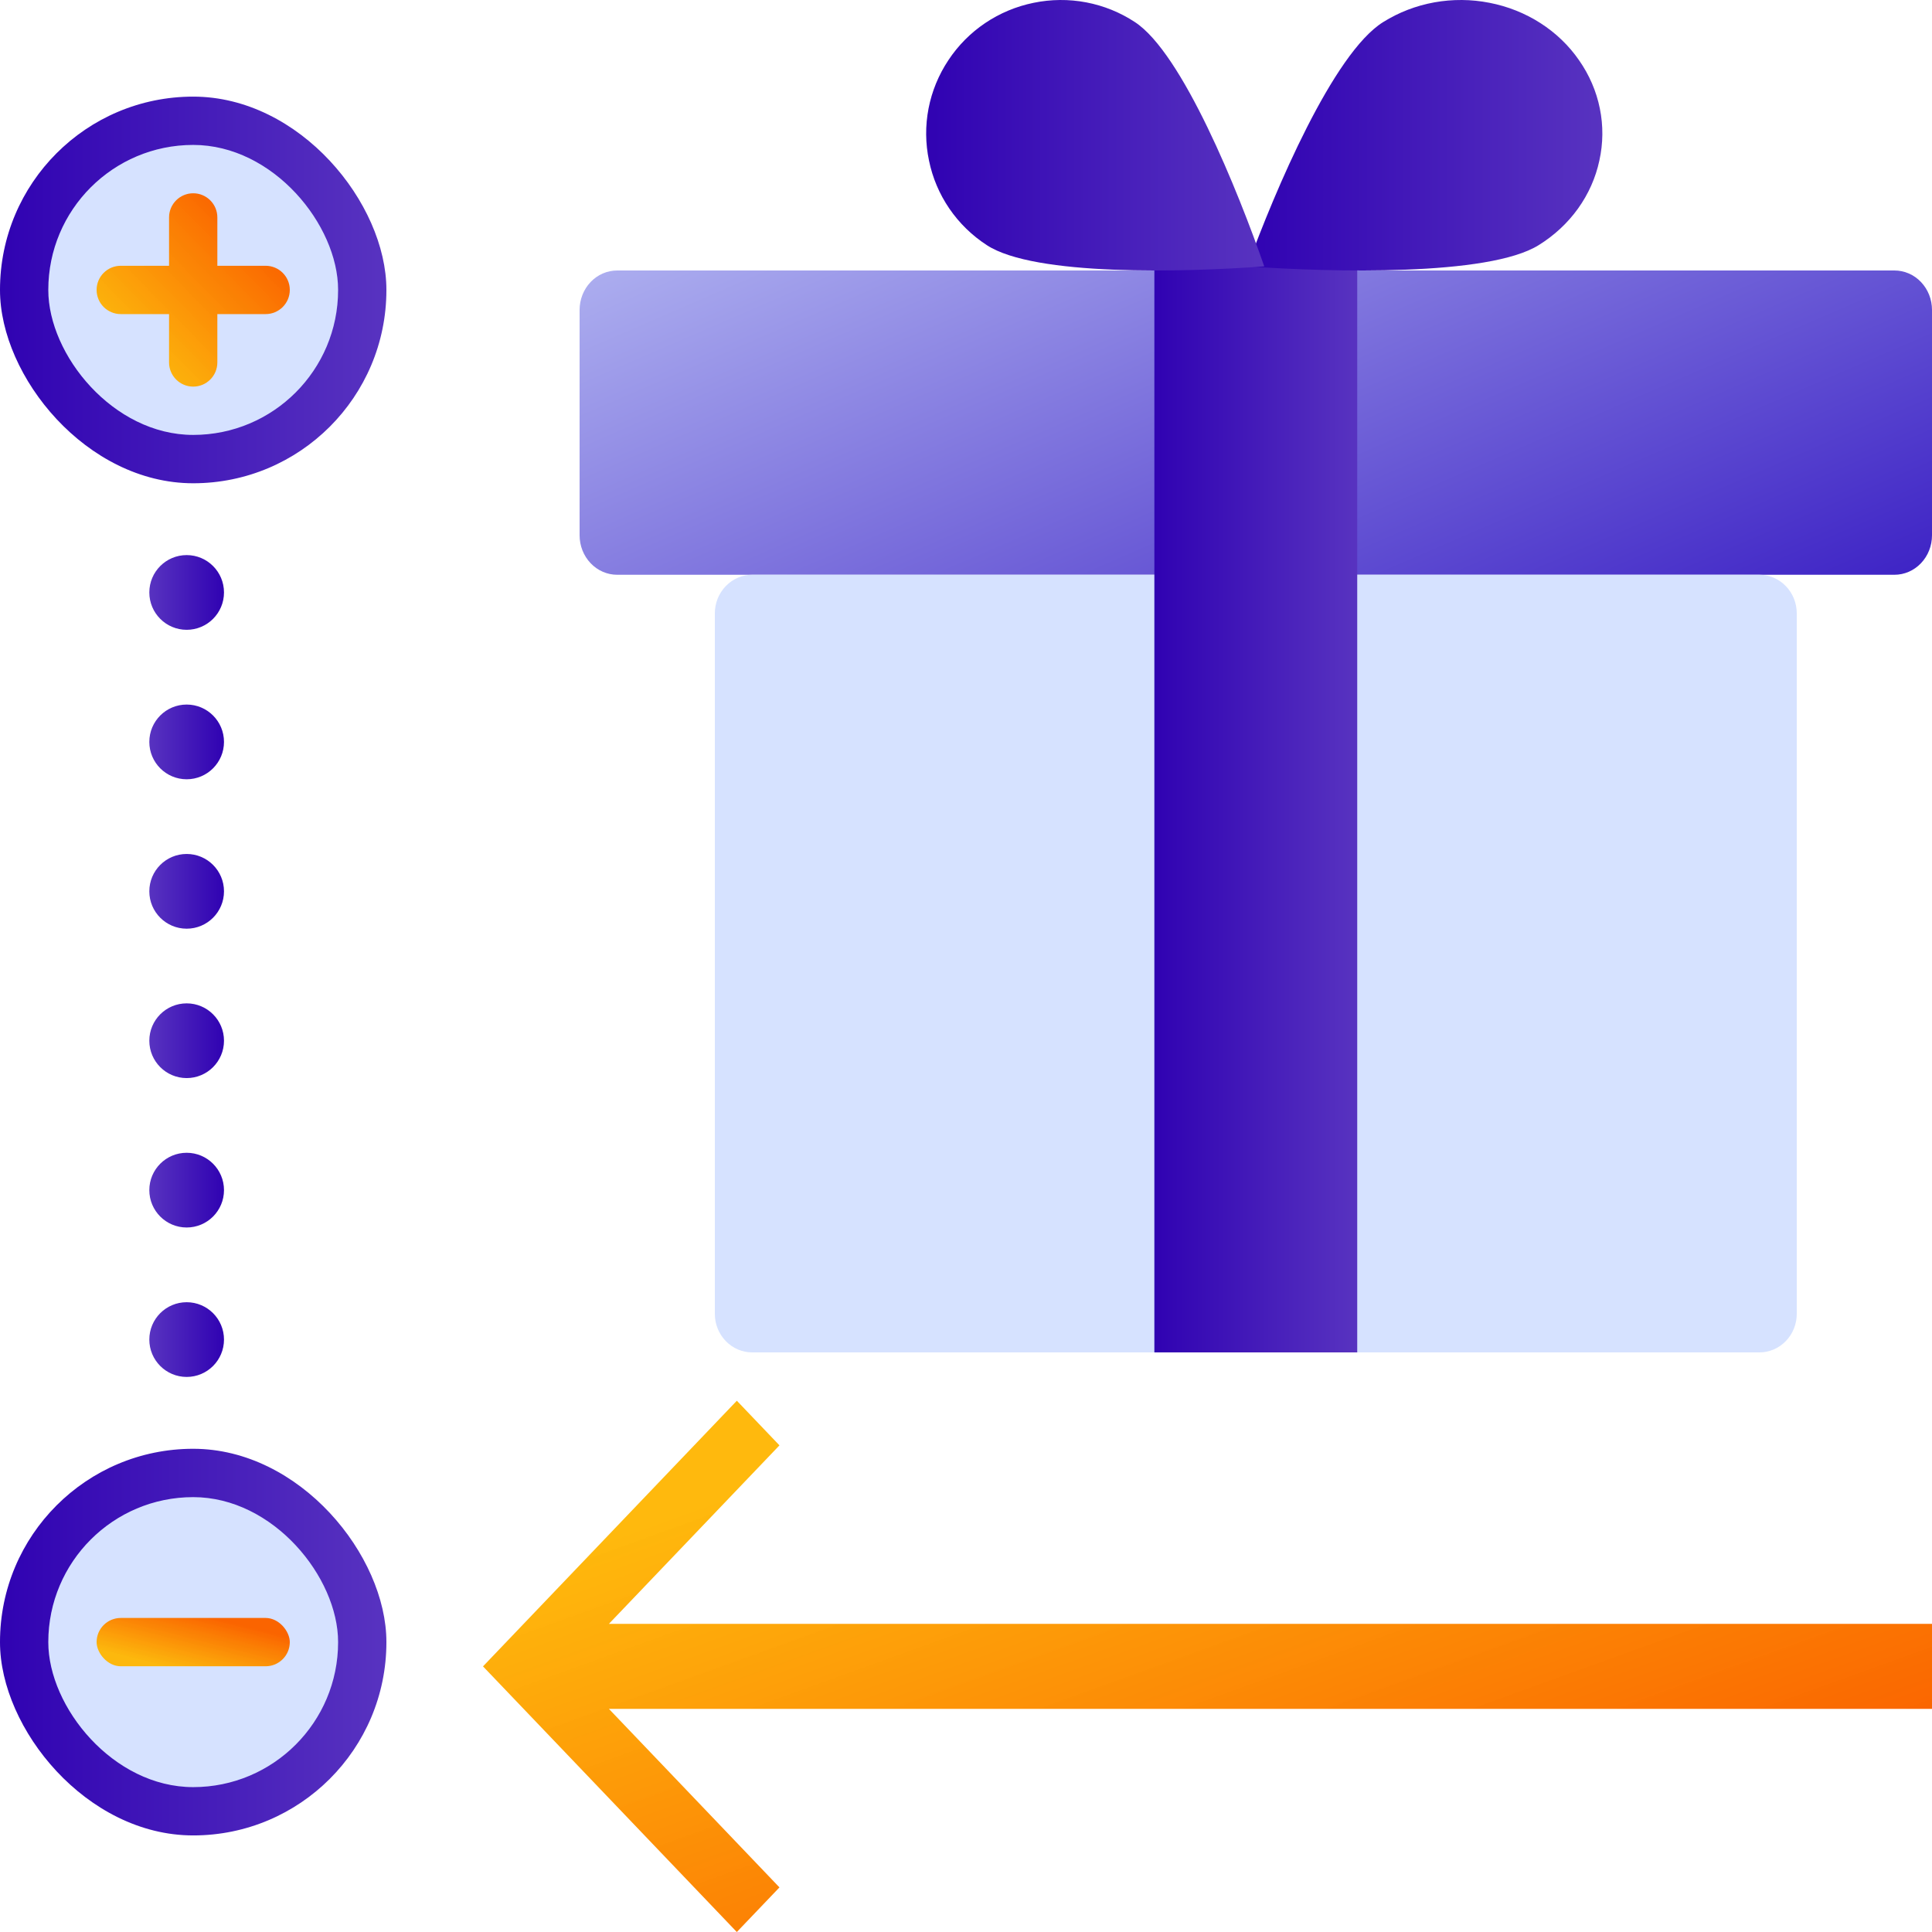
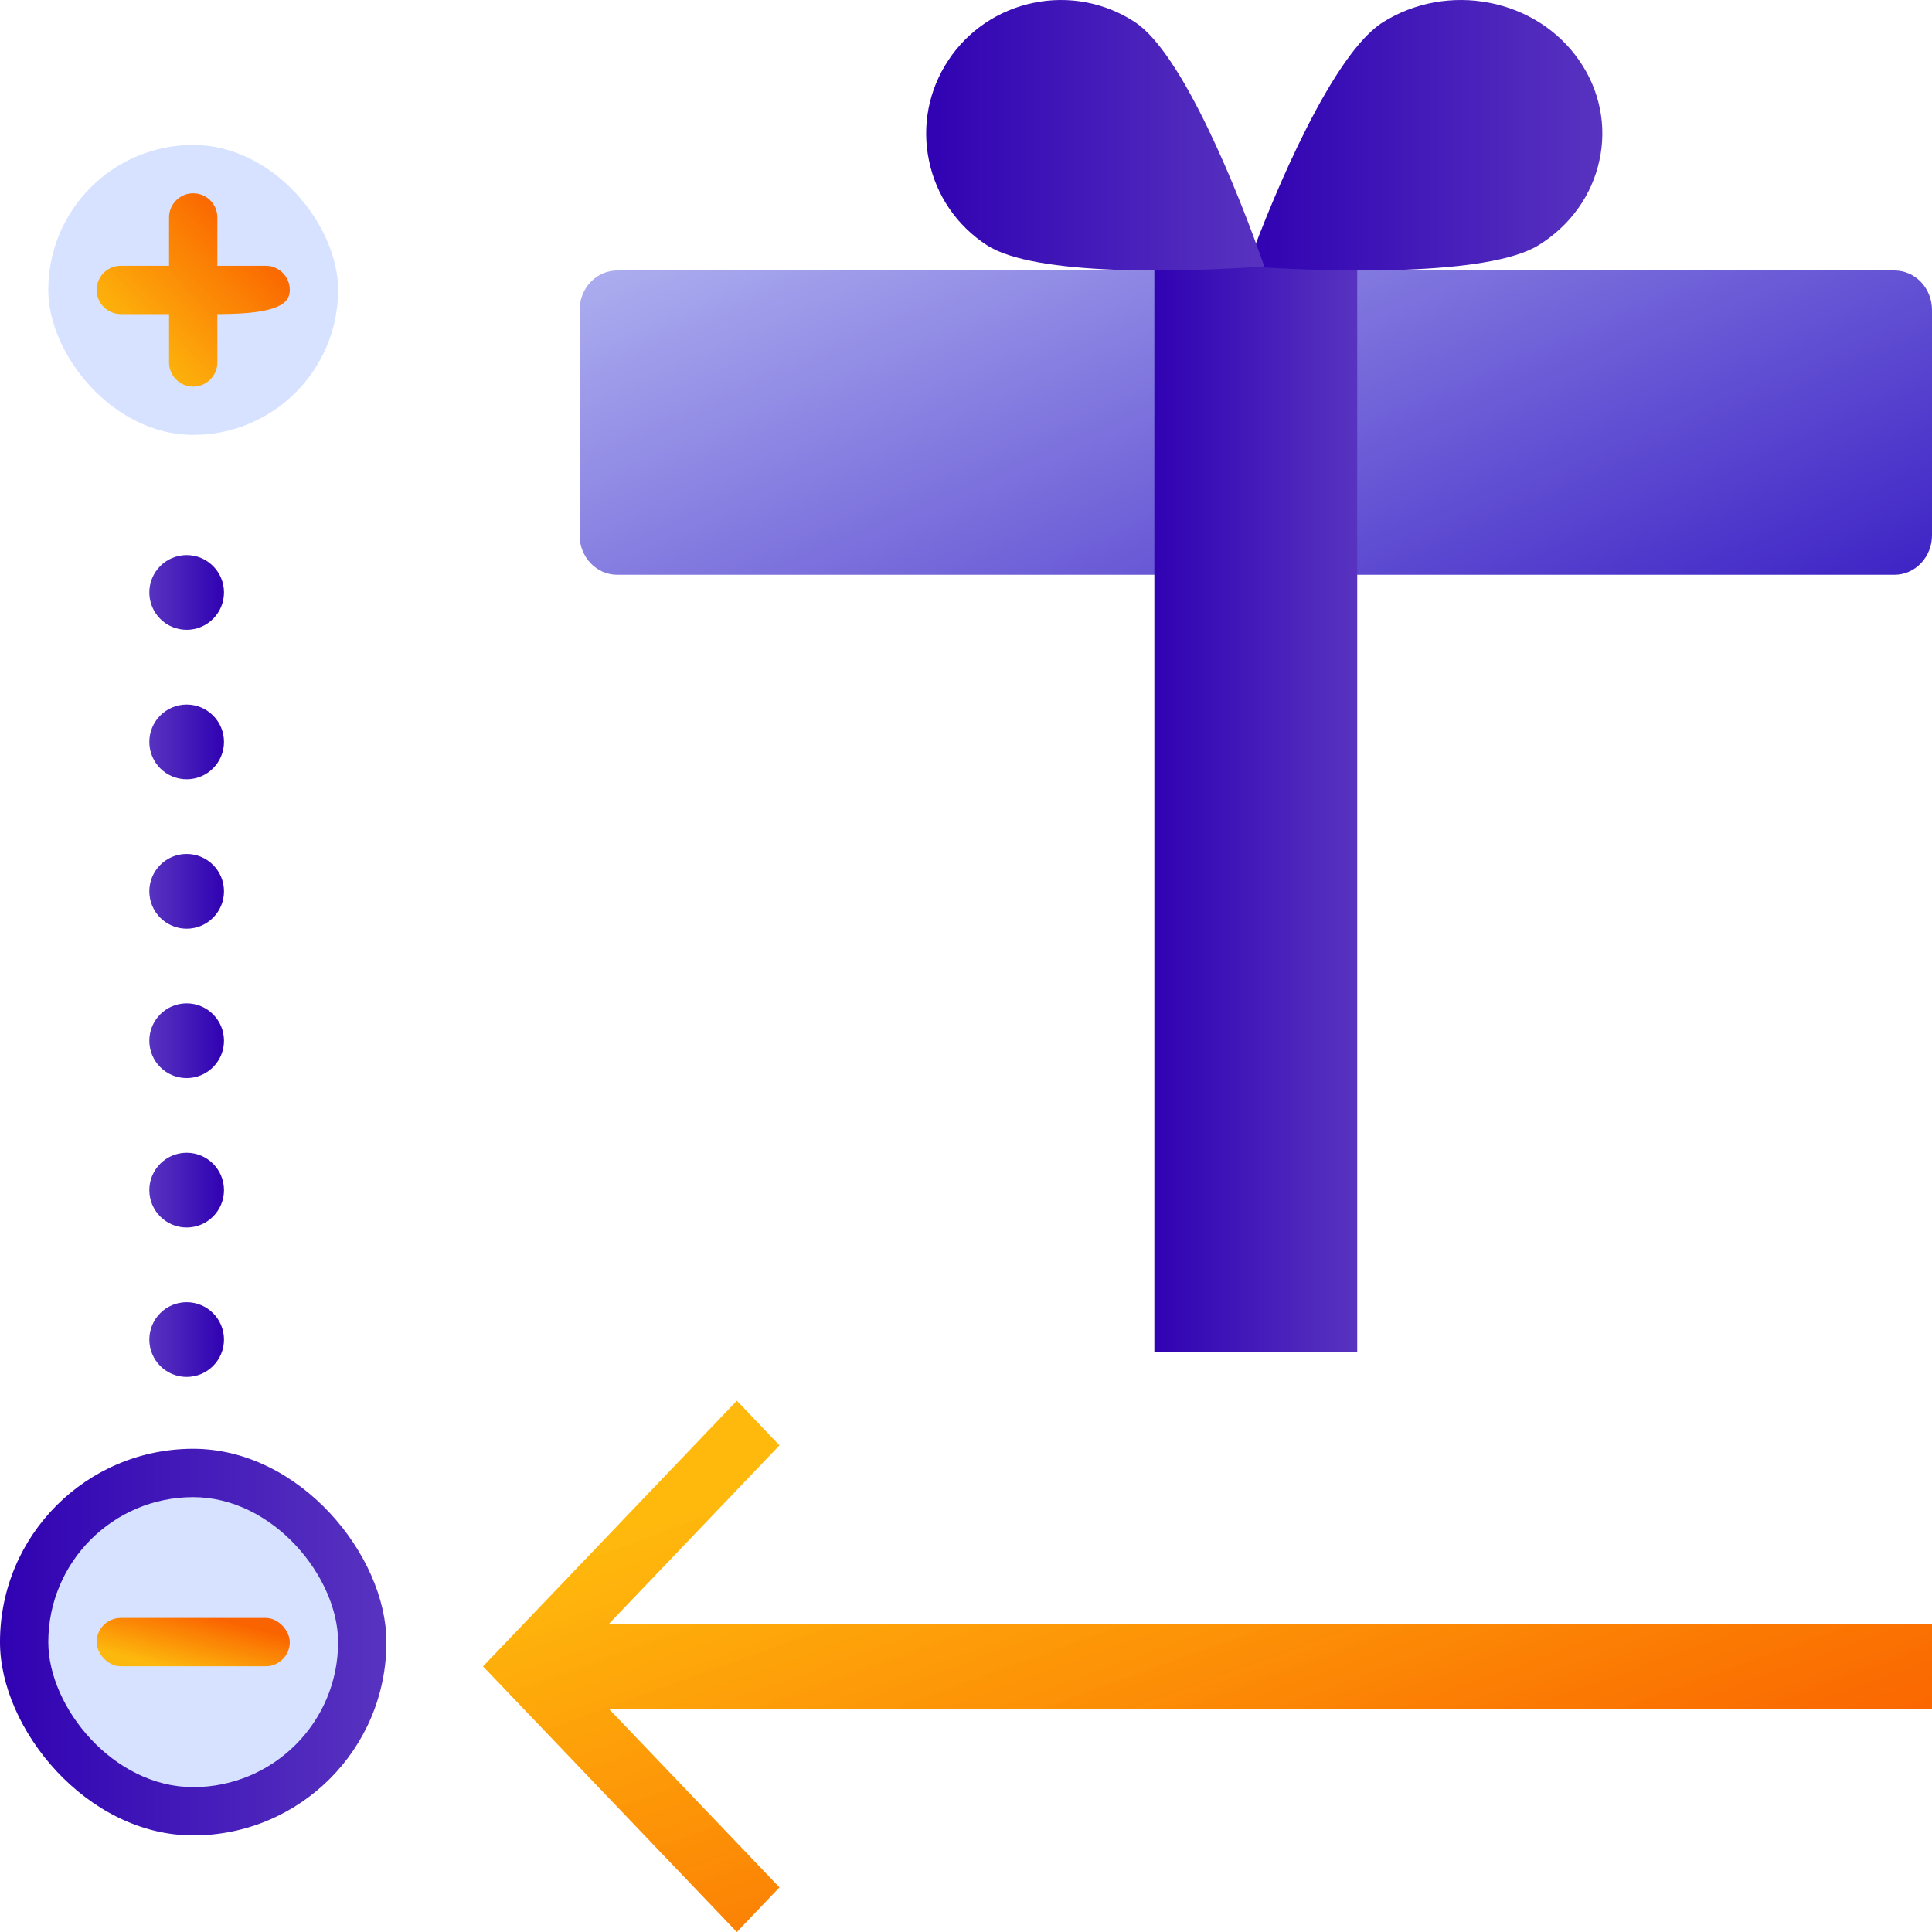
<svg xmlns="http://www.w3.org/2000/svg" width="80" height="80" viewBox="0 0 80 80" fill="none">
  <g clip-path="url(#clip0_398_3600)">
    <rect y="59.991" width="16" height="16.01" rx="8" fill="url(#paint0_linear_398_3600)" />
    <rect x="2" y="61.993" width="12" height="12.008" rx="6" fill="#D6E2FF" />
    <rect x="4" y="66.996" width="8" height="2.001" rx="1.001" fill="url(#paint1_linear_398_3600)" />
-     <rect y="4.001" width="16" height="16.01" rx="8" fill="url(#paint2_linear_398_3600)" />
    <rect x="2" y="6.001" width="12" height="12.008" rx="6" fill="#D6E2FF" />
-     <path fill-rule="evenodd" clip-rule="evenodd" d="M9 9.003C9 8.451 8.552 8.003 8 8.003C7.448 8.003 7 8.451 7 9.003V11.005H5.001C4.448 11.005 4 11.453 4 12.005C4 12.558 4.448 13.006 5.001 13.006H7V15.008C7 15.561 7.448 16.009 8 16.009C8.552 16.009 9 15.561 9 15.008V13.006H10.999C11.552 13.006 12 12.558 12 12.005C12 11.453 11.552 11.005 10.999 11.005H9V9.003Z" fill="url(#paint3_linear_398_3600)" />
+     <path fill-rule="evenodd" clip-rule="evenodd" d="M9 9.003C9 8.451 8.552 8.003 8 8.003C7.448 8.003 7 8.451 7 9.003V11.005H5.001C4.448 11.005 4 11.453 4 12.005C4 12.558 4.448 13.006 5.001 13.006H7V15.008C7 15.561 7.448 16.009 8 16.009C8.552 16.009 9 15.561 9 15.008V13.006C11.552 13.006 12 12.558 12 12.005C12 11.453 11.552 11.005 10.999 11.005H9V9.003Z" fill="url(#paint3_linear_398_3600)" />
    <ellipse cx="7.729" cy="30.721" rx="1.546" ry="1.547" transform="rotate(-180 7.729 30.721)" fill="url(#paint4_linear_398_3600)" />
    <ellipse cx="7.729" cy="24.532" rx="1.546" ry="1.547" transform="rotate(-180 7.729 24.532)" fill="url(#paint5_linear_398_3600)" />
    <ellipse cx="7.729" cy="36.908" rx="1.546" ry="1.547" transform="rotate(-180 7.729 36.908)" fill="url(#paint6_linear_398_3600)" />
    <ellipse cx="7.729" cy="49.281" rx="1.546" ry="1.547" transform="rotate(-180 7.729 49.281)" fill="url(#paint7_linear_398_3600)" />
    <ellipse cx="7.729" cy="43.094" rx="1.546" ry="1.547" transform="rotate(-180 7.729 43.094)" fill="url(#paint8_linear_398_3600)" />
    <ellipse cx="7.729" cy="55.469" rx="1.546" ry="1.547" transform="rotate(-180 7.729 55.469)" fill="url(#paint9_linear_398_3600)" />
    <g clip-path="url(#clip1_398_3600)">
      <path d="M24 22.166C24 22.599 24.164 23.015 24.456 23.321C24.747 23.628 25.143 23.8 25.556 23.8H78.444C78.857 23.8 79.253 23.628 79.544 23.321C79.836 23.015 80 22.599 80 22.166V12.834C80 12.4 79.836 11.985 79.544 11.678C79.253 11.372 78.857 11.2 78.444 11.2H25.556C25.143 11.2 24.747 11.372 24.456 11.678C24.164 11.985 24 12.4 24 12.834V22.166Z" fill="url(#paint10_linear_398_3600)" />
-       <path d="M72.85 23.8H31.149C30.738 23.8 30.344 23.968 30.054 24.268C29.763 24.567 29.6 24.973 29.6 25.396V54.404C29.6 54.827 29.763 55.233 30.054 55.532C30.344 55.832 30.738 56 31.149 56H72.851C73.262 56 73.656 55.832 73.946 55.532C74.237 55.233 74.4 54.827 74.4 54.404V25.396C74.4 24.973 74.237 24.567 73.946 24.268C73.656 23.968 73.262 23.8 72.851 23.8H72.85Z" fill="#D6E2FF" />
      <path d="M56.198 10.5H47.8V56H56.2V10.5H56.198Z" fill="url(#paint11_linear_398_3600)" />
      <path d="M66.226 6.649C66.384 5.938 66.391 5.205 66.246 4.492C66.102 3.779 65.809 3.099 65.384 2.493C64.965 1.886 64.421 1.363 63.784 0.955C63.148 0.547 62.431 0.262 61.677 0.116C60.924 -0.033 60.147 -0.038 59.391 0.098C58.635 0.235 57.916 0.512 57.276 0.913C55.203 2.201 52.788 7.908 51.65 11.029C55.136 11.277 61.642 11.44 63.711 10.152C64.356 9.753 64.91 9.238 65.342 8.637C65.773 8.036 66.074 7.36 66.226 6.649Z" fill="url(#paint12_linear_398_3600)" />
      <path d="M46.992 0.913C46.383 0.512 45.698 0.235 44.978 0.098C44.258 -0.039 43.518 -0.032 42.801 0.116C42.082 0.262 41.4 0.547 40.794 0.955C40.188 1.363 39.67 1.886 39.27 2.493C38.866 3.1 38.587 3.779 38.449 4.492C38.311 5.206 38.318 5.939 38.468 6.65C38.613 7.361 38.899 8.036 39.31 8.637C39.722 9.239 40.249 9.753 40.864 10.152C42.836 11.441 49.029 11.276 52.35 11.03C51.265 7.909 48.964 2.201 46.992 0.913Z" fill="url(#paint13_linear_398_3600)" />
    </g>
    <path d="M32.276 78.153L25.213 70.76L80 70.76L80 67.241L25.213 67.241L32.276 59.849L30.511 58.001L21.766 67.153L20 69.001L21.766 70.849L30.51 80.001L32.276 78.153Z" fill="url(#paint14_linear_398_3600)" />
  </g>
  <defs>
    <linearGradient id="paint0_linear_398_3600" x1="0" y1="68.002" x2="16" y2="68.002" gradientUnits="userSpaceOnUse">
      <stop stop-color="#3002B2" />
      <stop offset="1" stop-color="#5833C0" />
    </linearGradient>
    <linearGradient id="paint1_linear_398_3600" x1="10.438" y1="67.391" x2="9.832" y2="69.78" gradientUnits="userSpaceOnUse">
      <stop stop-color="#FA6400" />
      <stop offset="1" stop-color="#FFB500" stop-opacity="0.95" />
    </linearGradient>
    <linearGradient id="paint2_linear_398_3600" x1="0" y1="12.013" x2="16" y2="12.013" gradientUnits="userSpaceOnUse">
      <stop stop-color="#3002B2" />
      <stop offset="1" stop-color="#5833C0" />
    </linearGradient>
    <linearGradient id="paint3_linear_398_3600" x1="10.438" y1="9.585" x2="5.354" y2="14.588" gradientUnits="userSpaceOnUse">
      <stop stop-color="#FA6400" />
      <stop offset="1" stop-color="#FFB500" stop-opacity="0.95" />
    </linearGradient>
    <linearGradient id="paint4_linear_398_3600" x1="6.184" y1="30.722" x2="9.275" y2="30.722" gradientUnits="userSpaceOnUse">
      <stop stop-color="#3002B2" />
      <stop offset="1" stop-color="#5833C0" />
    </linearGradient>
    <linearGradient id="paint5_linear_398_3600" x1="6.184" y1="24.533" x2="9.275" y2="24.533" gradientUnits="userSpaceOnUse">
      <stop stop-color="#3002B2" />
      <stop offset="1" stop-color="#5833C0" />
    </linearGradient>
    <linearGradient id="paint6_linear_398_3600" x1="6.184" y1="36.909" x2="9.275" y2="36.909" gradientUnits="userSpaceOnUse">
      <stop stop-color="#3002B2" />
      <stop offset="1" stop-color="#5833C0" />
    </linearGradient>
    <linearGradient id="paint7_linear_398_3600" x1="6.184" y1="49.282" x2="9.275" y2="49.282" gradientUnits="userSpaceOnUse">
      <stop stop-color="#3002B2" />
      <stop offset="1" stop-color="#5833C0" />
    </linearGradient>
    <linearGradient id="paint8_linear_398_3600" x1="6.184" y1="43.095" x2="9.275" y2="43.095" gradientUnits="userSpaceOnUse">
      <stop stop-color="#3002B2" />
      <stop offset="1" stop-color="#5833C0" />
    </linearGradient>
    <linearGradient id="paint9_linear_398_3600" x1="6.184" y1="55.471" x2="9.275" y2="55.471" gradientUnits="userSpaceOnUse">
      <stop stop-color="#3002B2" />
      <stop offset="1" stop-color="#5833C0" />
    </linearGradient>
    <linearGradient id="paint10_linear_398_3600" x1="84.002" y1="23.8" x2="64.928" y2="-20.192" gradientUnits="userSpaceOnUse">
      <stop stop-color="#381CC3" />
      <stop offset="1" stop-color="#D6E2FF" />
    </linearGradient>
    <linearGradient id="paint11_linear_398_3600" x1="47.8" y1="33.269" x2="56.2" y2="33.269" gradientUnits="userSpaceOnUse">
      <stop stop-color="#3002B2" />
      <stop offset="1" stop-color="#5833C0" />
    </linearGradient>
    <linearGradient id="paint12_linear_398_3600" x1="51.65" y1="5.605" x2="66.35" y2="5.605" gradientUnits="userSpaceOnUse">
      <stop stop-color="#3002B2" />
      <stop offset="1" stop-color="#5833C0" />
    </linearGradient>
    <linearGradient id="paint13_linear_398_3600" x1="38.35" y1="5.605" x2="52.35" y2="5.605" gradientUnits="userSpaceOnUse">
      <stop stop-color="#3002B2" />
      <stop offset="1" stop-color="#5833C0" />
    </linearGradient>
    <linearGradient id="paint14_linear_398_3600" x1="68.148" y1="75.704" x2="59.355" y2="51.355" gradientUnits="userSpaceOnUse">
      <stop stop-color="#FA6400" />
      <stop offset="1" stop-color="#FFB500" stop-opacity="0.95" />
    </linearGradient>
    <clipPath id="clip0_398_3600">
      <rect width="80" height="80" fill="white" />
    </clipPath>
    <clipPath id="clip1_398_3600">
      <rect width="56" height="56" fill="white" transform="translate(24)" />
    </clipPath>
  </defs>
</svg>